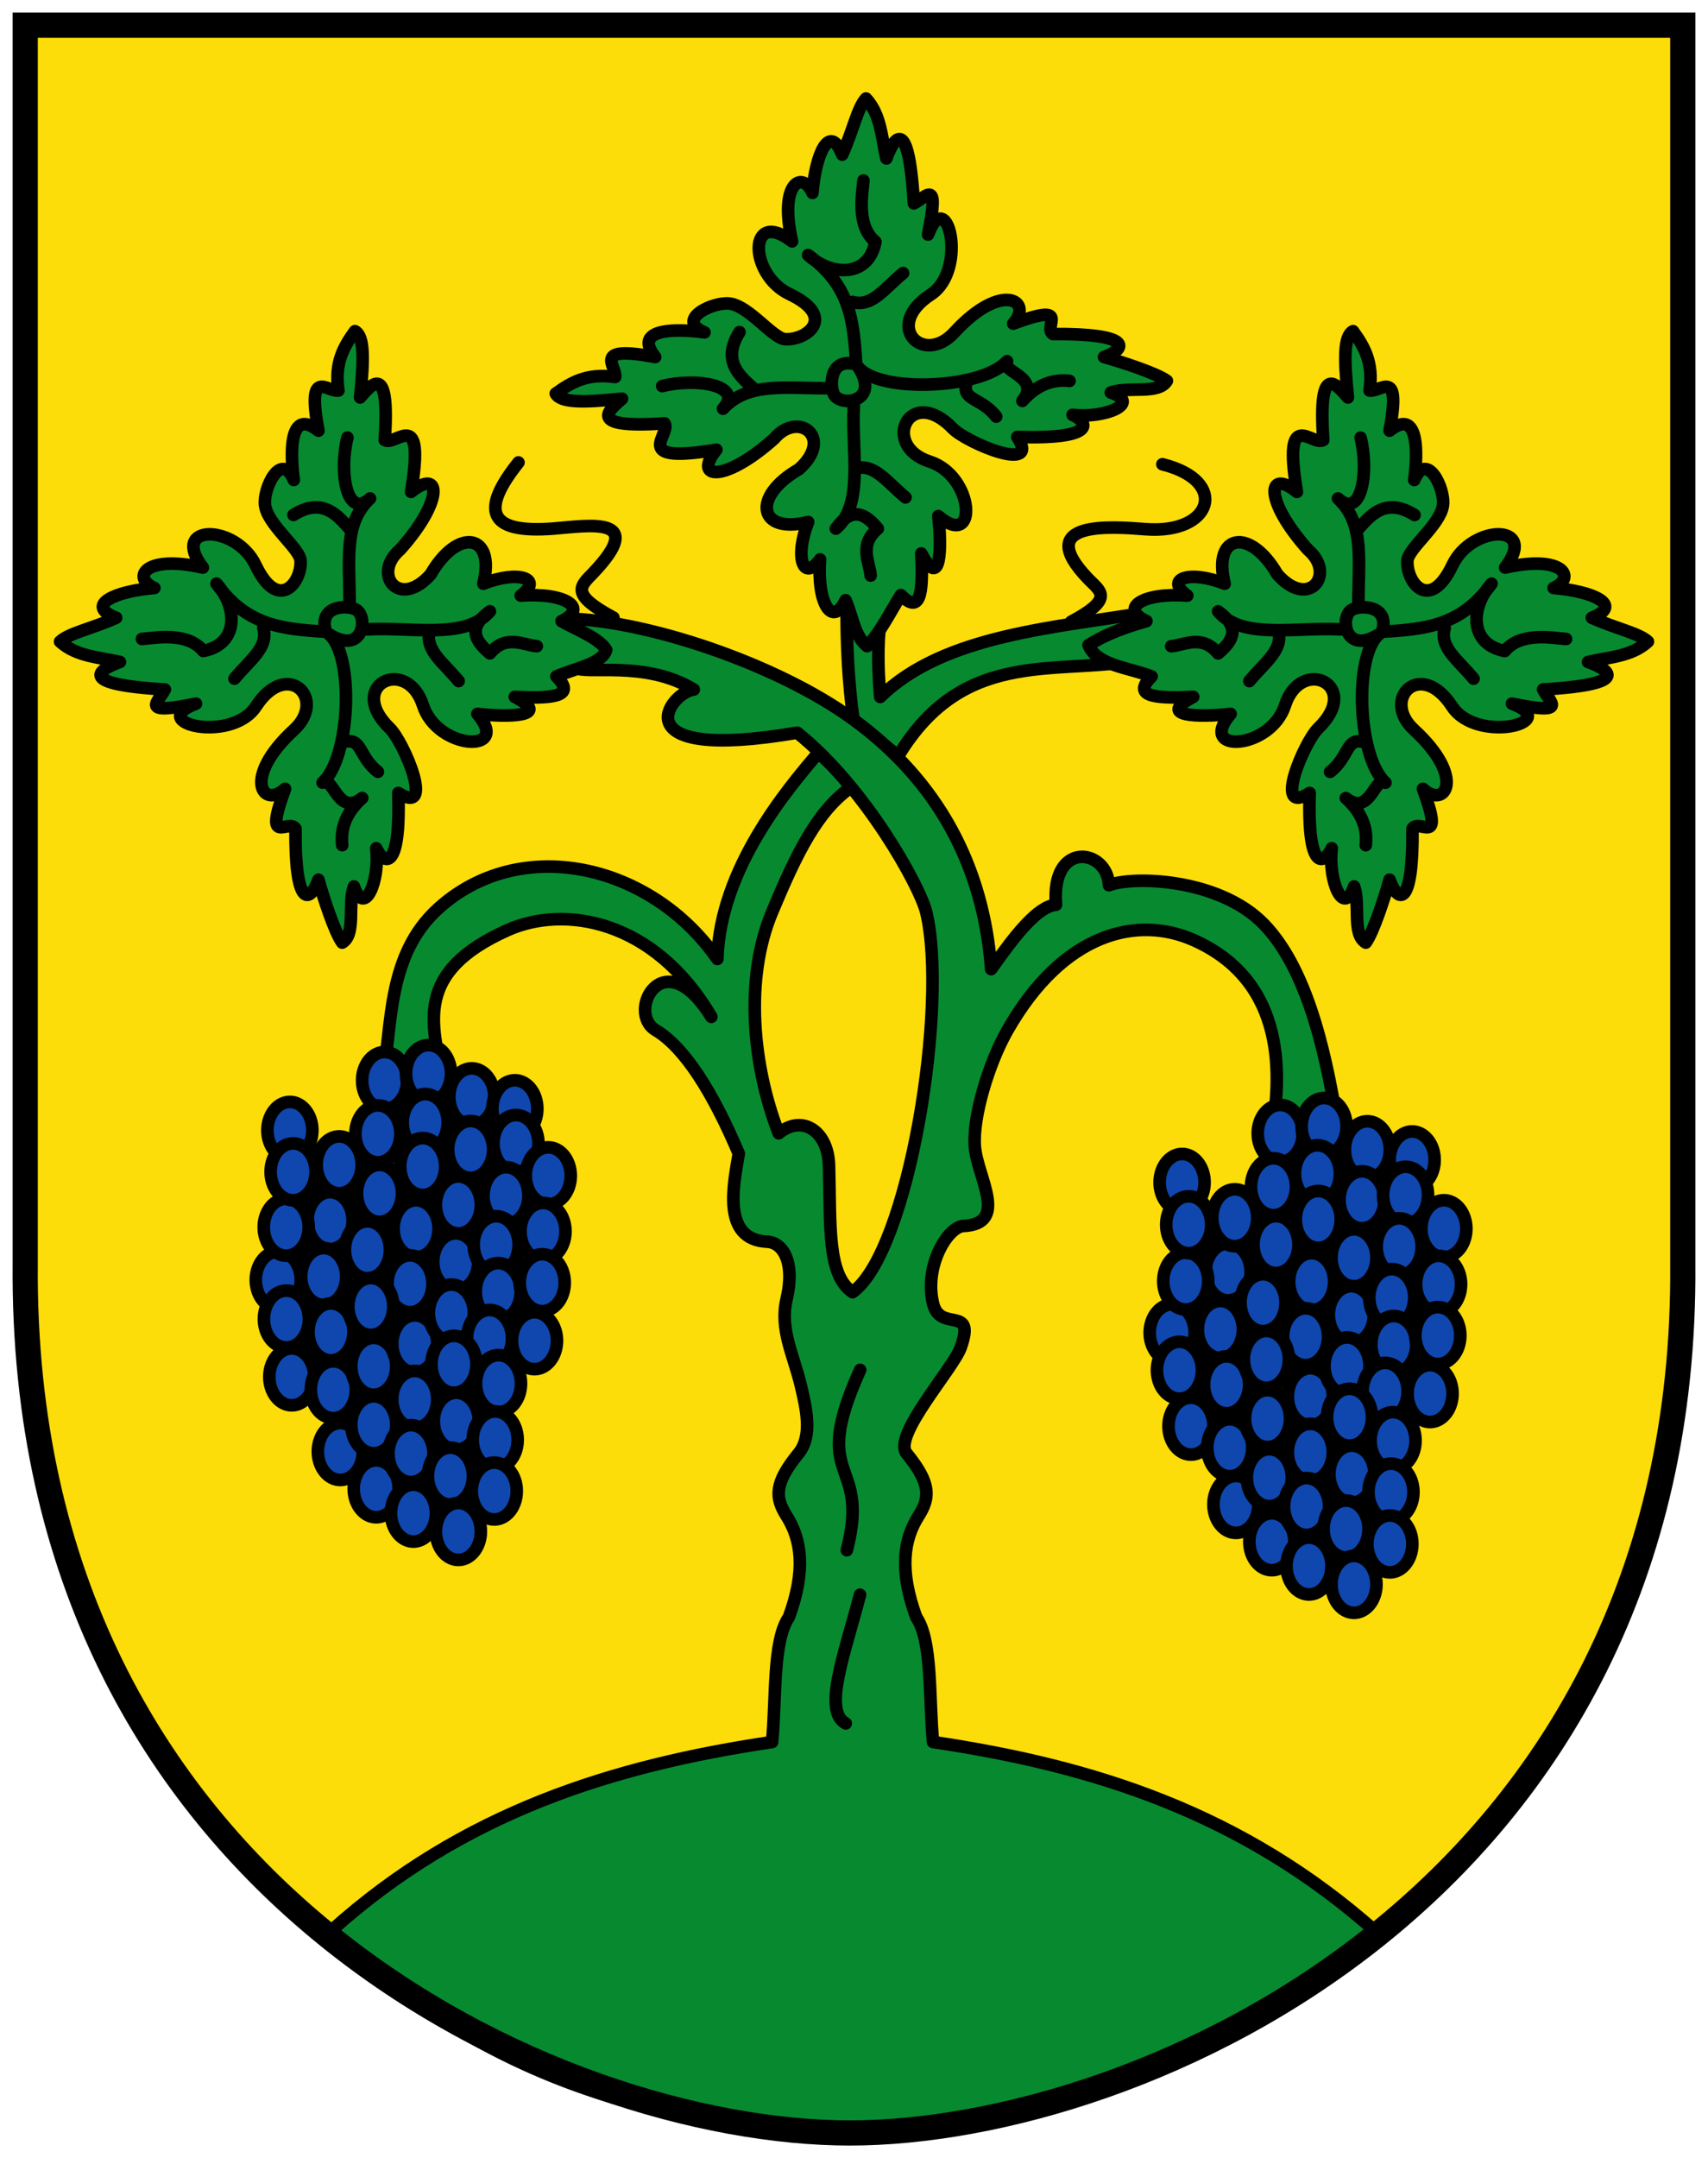
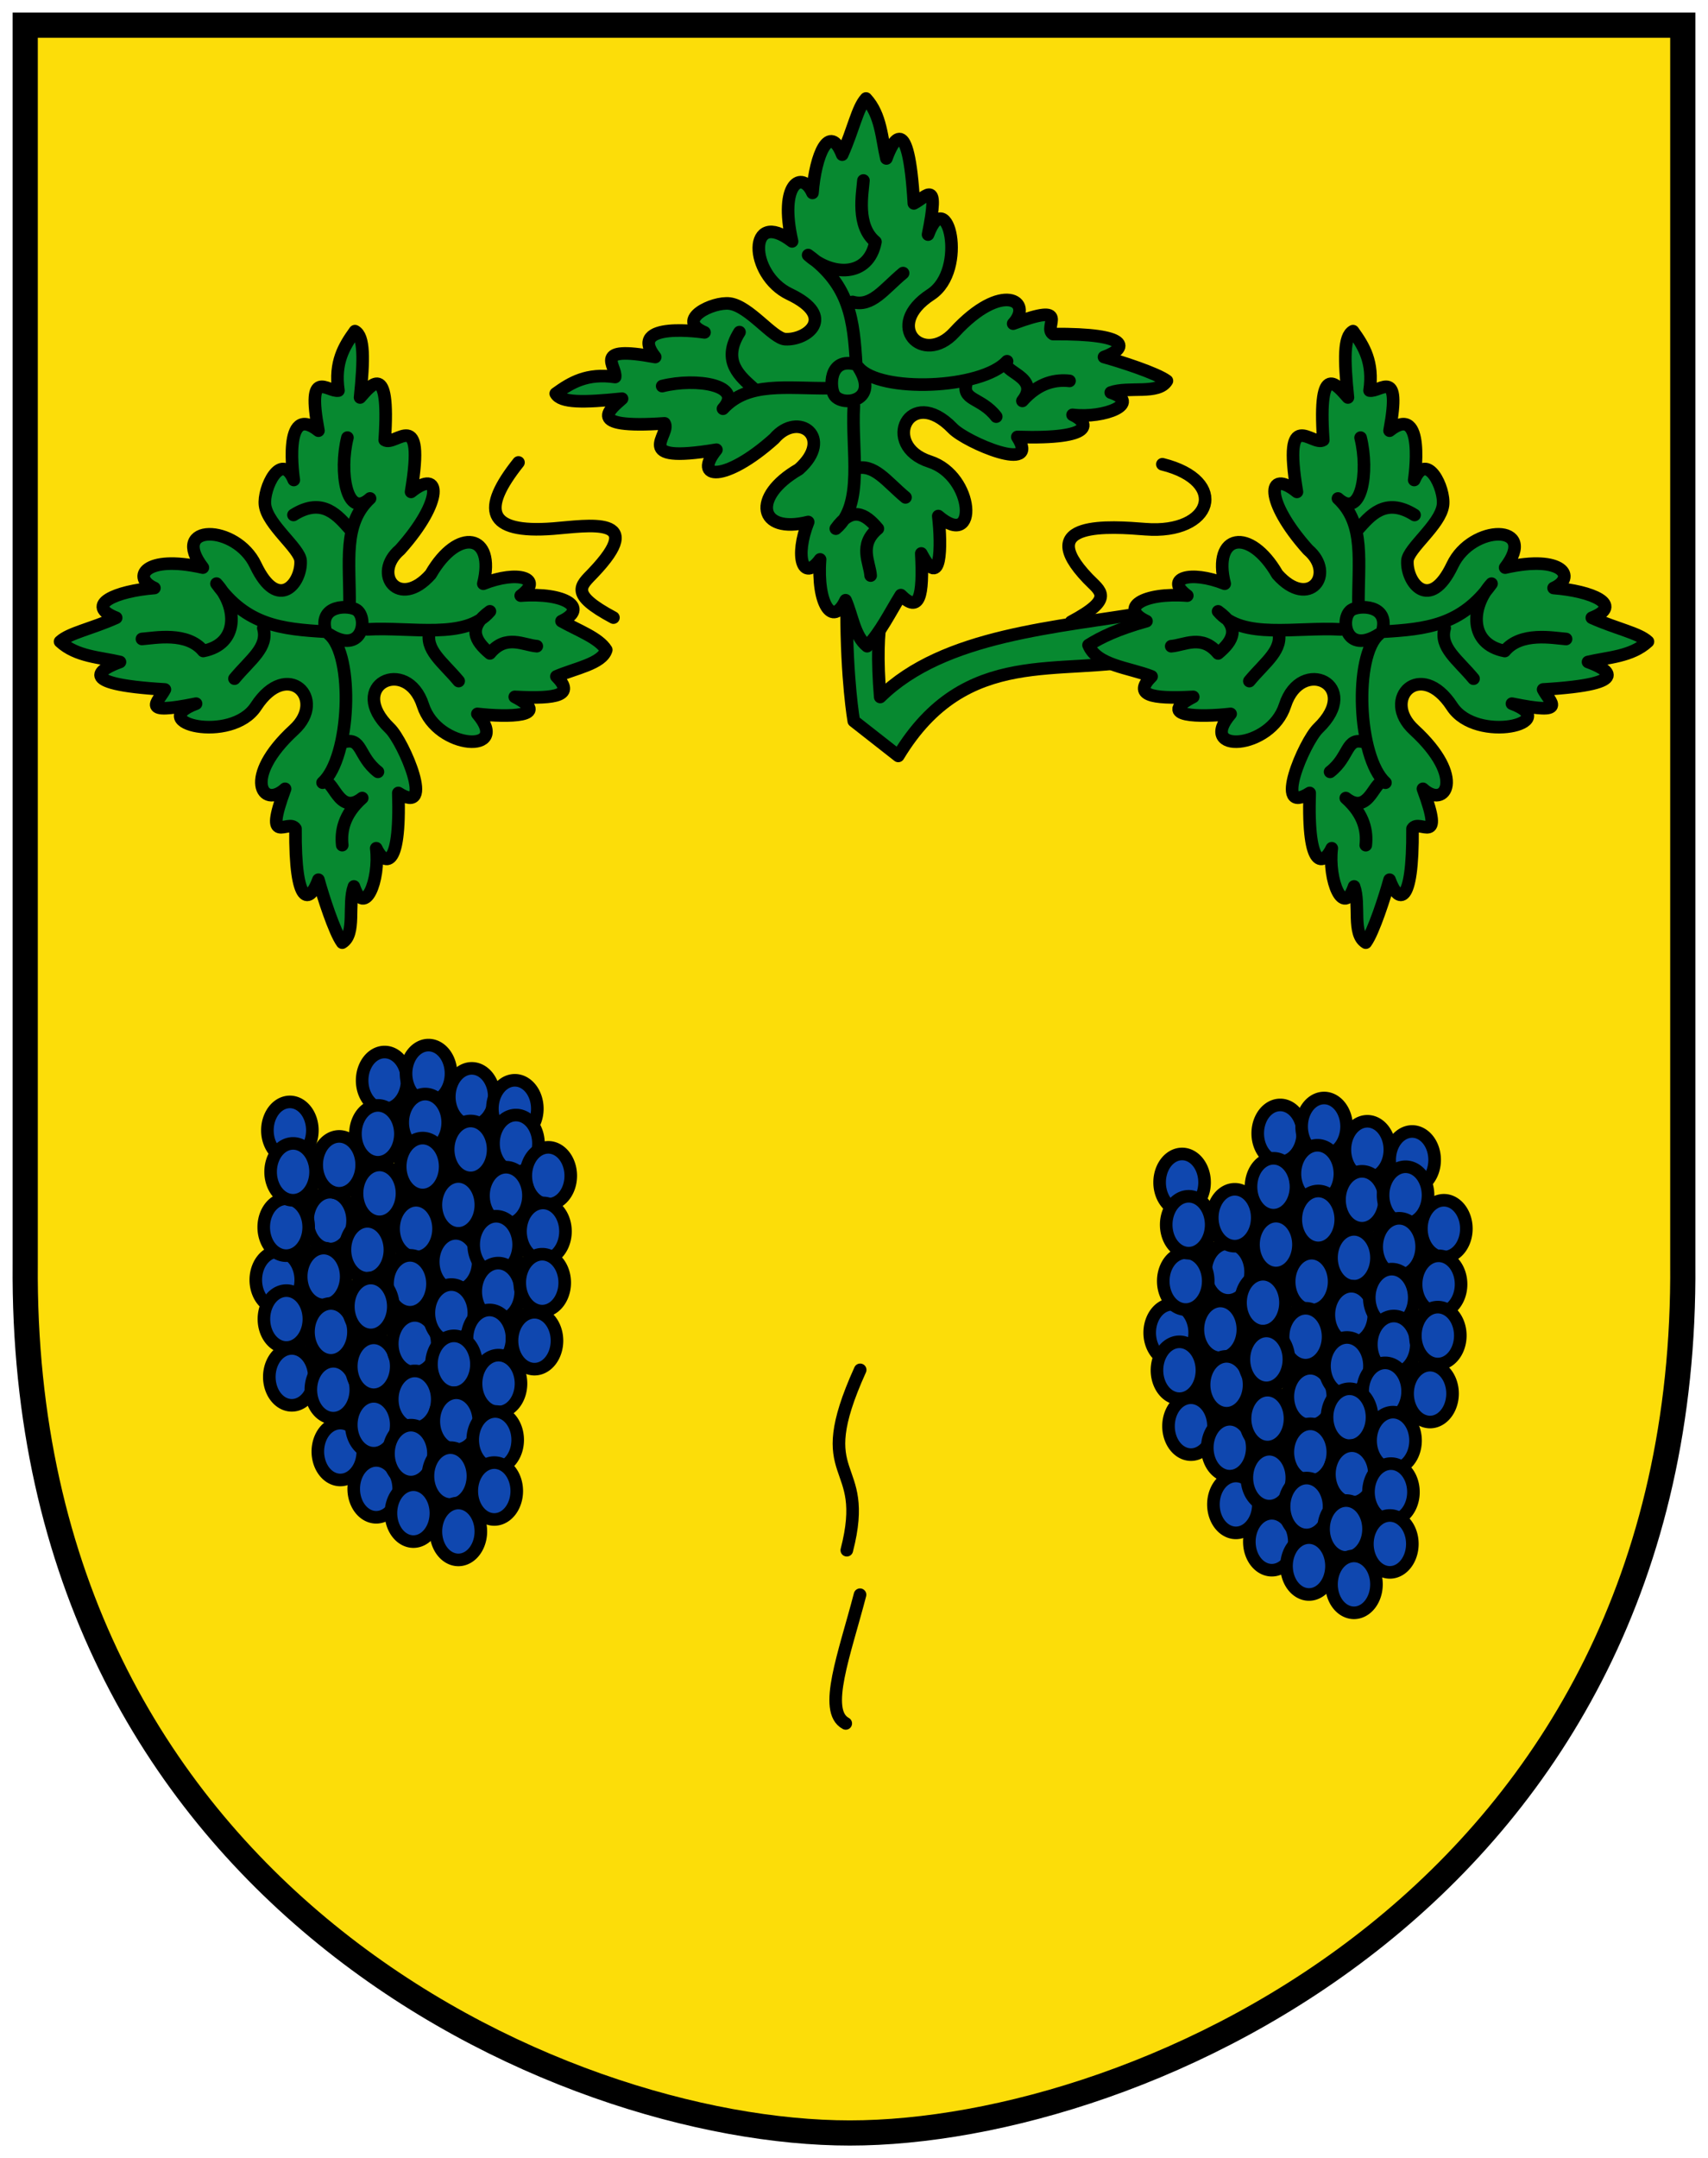
<svg xmlns="http://www.w3.org/2000/svg" height="514" width="407">
  <path d="m 6.01 6 h 394.98 v 295 c 1.228 149.92 -129.08 207 -198.48 207 -69.4 0 -197.73 -57.08 -196.5 -207 z" fill="#fcdd09" display="block" />
  <g stroke="#000" stroke-linecap="round">
    <g stroke-linejoin="round">
      <g stroke-width="3">
        <g fill="#078930">
          <path d="m 201.73 145.09 c 0 16.899 1.719 26.637 1.719 26.637 l 10.598 8.306 c 16.12 -26.66 38.732 -18.684 59 -23.2 l 1.432 -11.171 c -22.597 3.818 -49.555 5.39 -64.732 20.336 -0.742 -9 -0.496 -15.05 0.286 -19.477 z" />
-           <path d="m 197.55 277.58 c -0.22 -8.156 -6.294 -12.279 -11.997 -7.673 -6.166 -15.928 -8.253 -36.666 -1.58 -52.645 5.951 -14.249 10.81 -24.09 18.8 -29.753 0 0 -3.869 -4.922 -7.783 -8.216 -7.396 8.712 -23.422 27.591 -24.05 49.1 -15.942 -22.878 -47.12 -29.687 -66.59 -11.943 -12.07 11 -10.89 27.36 -13.147 40.574 l 14.06 -0.781 c -2.074 -12.349 -6.831 -24.659 15.733 -34.735 13.36 -5.966 34.868 -2.652 48.51 20.675 -11.517 -18.51 -20.318 -1.04 -13.286 3.147 6.973 4.151 13.683 14.935 19.824 29.407 -1.228 7.355 -4.174 20.49 6.793 21 3.597 0.168 6.725 4.626 4.583 13.748 -1.683 7.166 1.77 13.493 3.437 20.623 1.22 5.216 2.841 11.858 -0.573 16.04 -5.781 7.081 -5.664 10.478 -2.864 14.894 3.524 5.559 4.681 12.834 0.573 24.09 -3.902 5.644 -3.01 19.275 -4.01 29.759 -37.841 5.604 -73.6 16.713 -104.93 44.836 70.89 71.37 191.75 54.748 249.08 0.573 -32.2 -28.696 -67.957 -39.804 -105.8 -45.41 -0.998 -10.484 -0.108 -24.12 -4.01 -29.759 -4.109 -11.254 -2.952 -18.529 0.573 -24.09 2.8 -4.416 2.917 -7.813 -2.864 -14.894 -3.414 -4.181 11.11 -20.17 12.905 -25.22 3.693 -10.37 -4.929 -3.351 -6.612 -10.516 -2.142 -9.122 3.633 -18.253 7.23 -18.421 10.967 -0.513 3.346 -11.538 2.742 -18.88 -0.576 -6.996 3.324 -19.923 7.754 -27.693 13.384 -23.474 31.1 -27.452 44.46 -21.485 22.564 10.08 20.642 33.32 18.568 45.672 l 15.675 -1.649 c -2.257 -13.214 -6.221 -36.15 -17.602 -47.865 -10.666 -10.979 -31.23 -11.49 -36.901 -9.258 -0.34 -8.719 -13.895 -10.808 -12.616 4.639 -4.479 0.41 -9.91 7.489 -15.453 15.347 -1.785 -24.466 -12.611 -44.735 -32.875 -59.49 -18.575 -13.522 -49.929 -23.678 -68.14 -23.983 -3.913 3.294 1.73 11.596 1.73 11.596 2.691 1.906 16.75 -1.841 28.428 5.285 -5.9 0.696 -17.852 17.531 24.634 10.273 16.184 12.928 29.25 36.522 30.751 42.753 5.291 22.01 -4.106 80.891 -17.557 90.51 -6.072 -4.1 -5.213 -15.784 -5.601 -30.19 z" />
          <path d="m 214.67 141.74 c 4.418 4.422 5.4 0.313 4.861 -9.924 4.749 9.08 4.887 -1.646 4.051 -8.911 9.605 8.236 8.624 -9.538 -2.025 -12.962 -11.891 -3.823 -4.802 -18.552 5.468 -7.899 3.194 3.313 21.15 10.967 15.392 2.025 18.807 0.599 17.13 -3.424 13.165 -5.266 7.653 0.929 16.628 -2.8 9.102 -5.315 4.179 -1.536 11.367 0.573 13.379 -2.787 -2.526 -1.857 -11.143 -4.613 -14.987 -5.671 5.775 -2.074 6.517 -5.618 -12.152 -5.468 -2.56 -1.634 4.722 -7.75 -9.497 -2.48 4.908 -5.31 -2.629 -10.332 -14.04 2.101 -7.372 8.04 -17.05 -1.564 -5.59 -9.03 8.965 -5.84 3.89 -26.479 -0.65 -14.285 2.8 -13.73 -0.307 -9.01 -3.382 -7.429 -1.312 -22.38 -5.064 -14.819 -6.547 -10.701 -1.112 -4.69 -1.244 -10.385 -4.855 -14.275 -2.054 2.219 -2.973 7.325 -5.671 13.367 -3.037 -7.734 -6.38 -0.021 -7.089 9.114 -2.427 -5.464 -8.04 -2.401 -4.861 11.544 -10.541 -8.105 -10.404 7.905 -0.608 12.557 11.382 5.405 4.193 11.02 -1.013 10.734 -2.942 -0.162 -8.555 -7.849 -13.224 -8.475 -4 -0.537 -13.11 3.865 -6.02 6.855 0 0 -18.707 -2.843 -11.747 5.873 -15.35 -2.874 -9.132 2.161 -9.551 4.762 -6.737 -0.984 -10.554 1.353 -14.15 3.946 1.215 2.236 6.654 2.145 15.798 1.215 -2.645 2.409 -9.309 7.21 10.127 5.873 1.688 2.565 -8.52 9.762 12.355 6.279 -5.797 7.147 2.047 7.873 13.772 -2.633 5.763 -6.795 14.371 -0.238 5.873 7.291 -11.359 6.542 -9.619 15.531 2.228 12.557 -3.26 8.185 -1.288 14.516 2.835 8.911 -0.807 10.528 2.954 16.341 6.076 9.722 1.64 3.719 2.137 8.581 5.133 10.945 3.274 -3.457 5.447 -8.01 8.03 -12.16 z" />
          <path d="m 274.41 161.11 c -4.422 4.418 -0.313 5.4 9.924 4.861 -9.08 4.749 1.646 4.887 8.911 4.051 -8.236 9.605 9.538 8.624 12.962 -2.025 3.823 -11.891 18.552 -4.802 7.899 5.468 -3.313 3.194 -10.967 21.15 -2.025 15.392 -0.599 18.807 3.424 17.13 5.266 13.165 -0.929 7.653 2.8 16.628 5.315 9.102 1.536 4.179 -0.573 11.367 2.787 13.379 1.857 -2.526 4.613 -11.143 5.671 -14.987 2.074 5.775 5.618 6.517 5.468 -12.152 1.634 -2.56 7.75 4.722 2.48 -9.497 5.31 4.908 10.332 -2.629 -2.101 -14.04 -8.04 -7.372 1.564 -17.05 9.03 -5.59 5.84 8.965 26.479 3.89 14.285 -0.65 13.73 2.8 9.01 -0.307 7.429 -3.382 22.38 -1.312 14.819 -5.064 10.701 -6.547 4.69 -1.112 10.385 -1.244 14.275 -4.855 -2.219 -2.054 -7.325 -2.973 -13.367 -5.671 7.734 -3.037 0.021 -6.38 -9.114 -7.089 5.464 -2.427 2.401 -8.04 -11.544 -4.861 8.105 -10.541 -7.905 -10.404 -12.557 -0.608 -5.405 11.382 -11.02 4.193 -10.734 -1.013 0.162 -2.942 7.849 -8.555 8.475 -13.224 0.537 -4 -3.865 -13.11 -6.855 -6.02 0 0 2.843 -18.707 -5.873 -11.747 2.874 -15.35 -2.161 -9.132 -4.762 -9.551 0.984 -6.737 -1.353 -10.554 -3.946 -14.15 -2.236 1.216 -2.145 6.654 -1.215 15.798 -2.409 -2.645 -7.21 -9.309 -5.873 10.127 -2.565 1.688 -9.762 -8.52 -6.279 12.355 -7.147 -5.797 -7.873 2.047 2.633 13.772 6.795 5.763 0.238 14.371 -7.291 5.873 -6.542 -11.359 -15.531 -9.619 -12.557 2.228 -8.185 -3.26 -14.516 -1.288 -8.911 2.835 -10.528 -0.807 -16.341 2.954 -9.722 6.076 -6.838 1.902 -10.765 3.804 -13.809 5.706 2.01 4.883 9.575 5.325 15.02 7.459 z" />
          <path d="m 132.59 161.11 c 4.422 4.418 0.313 5.4 -9.924 4.861 9.08 4.749 -1.646 4.887 -8.911 4.051 8.236 9.605 -9.538 8.624 -12.962 -2.025 -3.823 -11.891 -18.552 -4.802 -7.899 5.468 3.313 3.194 10.967 21.15 2.025 15.392 0.599 18.807 -3.424 17.13 -5.266 13.165 0.929 7.653 -2.8 16.628 -5.315 9.102 -1.536 4.179 0.573 11.367 -2.787 13.379 -1.857 -2.526 -4.613 -11.143 -5.671 -14.987 -2.074 5.775 -5.618 6.517 -5.468 -12.152 -1.634 -2.56 -7.75 4.722 -2.48 -9.497 -5.31 4.908 -10.332 -2.629 2.101 -14.04 8.04 -7.372 -1.564 -17.05 -9.03 -5.59 -5.84 8.965 -26.479 3.89 -14.285 -0.65 -13.73 2.8 -9.01 -0.307 -7.429 -3.382 c -22.38 -1.312 -14.819 -5.064 -10.701 -6.547 -4.69 -1.112 -10.385 -1.244 -14.275 -4.855 c 2.219 -2.054 7.325 -2.973 13.367 -5.671 -7.734 -3.037 -0.02 -6.38 9.114 -7.089 -5.464 -2.427 -2.401 -8.04 11.544 -4.861 -8.105 -10.541 7.905 -10.404 12.557 -0.608 5.405 11.382 11.02 4.193 10.734 -1.013 -0.162 -2.942 -7.849 -8.555 -8.475 -13.224 -0.537 -4 3.865 -13.11 6.855 -6.02 0 0 -2.843 -18.707 5.873 -11.747 -2.874 -15.35 2.161 -9.132 4.762 -9.551 -0.984 -6.737 1.353 -10.554 3.946 -14.15 2.236 1.216 2.145 6.654 1.215 15.798 2.409 -2.645 7.21 -9.309 5.873 10.127 2.565 1.688 9.762 -8.52 6.279 12.355 7.147 -5.797 7.873 2.047 -2.633 13.772 -6.795 5.763 -0.238 14.371 7.291 5.873 6.542 -11.359 15.531 -9.619 12.557 2.228 8.185 -3.26 14.516 -1.288 8.911 2.835 10.528 -0.807 16.341 2.954 9.722 6.076 3.846 2.186 8.886 3.974 10.659 6.851 -0.976 3.297 -7.452 4.394 -11.874 6.313 z" />
        </g>
        <path d="m 204.97 326.25 c -12.36 27.307 2.583 20.682 -3.185 42.959 m 3.151 10.598 c -3.68 14.13 -8.923 27.707 -3.403 30.652 m 75.45 -299.89 c 16.04 3.972 11.966 16.717 -4.01 15.467 -8.247 -0.646 -26.954 -2.093 -13.748 11.743 2.925 3.065 6.573 4.665 -4.01 10.311 m -131.67 -37.951 c -8.882 11.133 -7.67 17 8.306 15.753 8.247 -0.646 22.658 -3.239 9.452 10.598 -2.925 3.065 -5.714 4.951 4.869 10.598 m -76.24 -24.446 c 7.05 -4.44 10.69 0.348 13.488 3.431 m -0.633 -21.849 c -2.044 8.129 -0.217 19.606 5.39 14.487 -6.533 6.06 -4.764 15.08 -4.883 25.662 m 6.762 39.446 c -4.714 -3.638 -3.72 -8.463 -8.255 -7.02 m -0.25 24.485 c -0.345 -3.12 0.249 -7.234 4.761 -11.224 -5.8 4.596 -6.89 -5.448 -9.446 -3.657 6.68 -6.05 7.553 -30.366 1.526 -35.36 7.922 5.02 9.411 -3.685 6.643 -5.734 -1.637 -1.211 -9.301 -1.506 -7.392 5.15 -10.561 -0.621 -18.889 -1.493 -26.06 -11.457 5.03 5.543 5.405 14.398 -3.151 16.04 -3.829 -4.65 -11.477 -3.1 -14.608 -2.864 m 22.05 9.452 c 3.802 -4.583 8.158 -7.447 6.874 -12.03 m 46.544 12.603 c -3.802 -4.583 -8.158 -7.447 -6.874 -12.03 m 25.492 3.724 c -3.131 -0.235 -7.342 -2.931 -11.171 1.719 -3.687 -3.074 -5.316 -6.2 0 -10.02 -5.744 6.813 -18.655 3.676 -29.22 4.296 m 249.55 -27.24 c -7.05 -4.44 -10.69 0.348 -13.488 3.431 m 0.633 -21.849 c 2.044 8.129 0.217 19.606 -5.39 14.487 6.533 6.06 4.764 15.08 4.883 25.662 m -6.762 39.446 c 4.714 -3.638 3.72 -8.463 8.255 -7.02 m 0.25 24.485 c 0.345 -3.12 -0.249 -7.234 -4.761 -11.224 5.8 4.596 6.89 -5.448 9.446 -3.657 -6.68 -6.05 -7.553 -30.366 -1.526 -35.36 -7.922 5.02 -9.411 -3.685 -6.643 -5.734 1.637 -1.211 9.301 -1.506 7.392 5.15 10.561 -0.621 18.889 -1.493 26.06 -11.457 -5.03 5.543 -5.405 14.398 3.151 16.04 3.829 -4.65 11.477 -3.1 14.608 -2.864 m -22.05 9.452 c -3.802 -4.583 -8.158 -7.447 -6.874 -12.03 m -46.544 12.603 c 3.802 -4.583 8.158 -7.447 6.874 -12.03 m -25.492 3.724 c 3.131 -0.235 7.342 -2.931 11.171 1.719 3.687 -3.074 5.316 -6.2 0 -10.02 5.744 6.813 18.655 3.676 29.22 4.296 m -143.27 -70.802 c -4.44 7.05 0.348 10.69 3.431 13.488 m -21.849 -0.633 c 8.129 -2.044 19.606 -0.217 14.487 5.39 6.06 -6.533 15.08 -4.764 25.662 -4.883 m 39.446 6.762 c -3.638 -4.714 -8.463 -3.72 -7.02 -8.255 m 24.485 -0.25 c -3.12 -0.345 -7.234 0.249 -11.224 4.761 4.596 -5.8 -5.448 -6.89 -3.657 -9.446 -6.05 6.68 -30.366 7.553 -35.36 1.526 5.02 7.922 -3.685 9.411 -5.734 6.643 -1.211 -1.637 -1.506 -9.301 5.15 -7.392 -0.621 -10.561 -1.493 -18.889 -11.457 -26.06 5.543 5.03 14.398 5.405 16.04 -3.151 -4.65 -3.829 -3.1 -11.477 -2.864 -14.608 m 9.452 22.05 c -4.583 3.802 -7.447 8.158 -12.03 6.874 m 12.603 46.544 c -4.583 -3.802 -7.447 -8.158 -12.03 -6.874 m 3.724 25.492 c -0.235 -3.131 -2.931 -7.342 1.719 -11.171 -3.074 -3.687 -6.2 -5.316 -10.02 0 6.813 -5.744 3.676 -18.655 4.296 -29.22" fill="none" />
      </g>
      <g fill="#0f47af" stroke-width="2.727">
        <path d="m 82.78 297.61 a 4.869 6.158 0 1 1 -9.738 0 4.869 6.158 0 1 1 9.738 0 z" transform="matrix(1.1 0 0 1.1 -16.17 0.555)" />
        <path d="m 82.78 297.61 a 4.869 6.158 0 1 1 -9.738 0 4.869 6.158 0 1 1 9.738 0 z" transform="matrix(1.1 0 0 1.1 -7.04 -36.668)" />
        <path d="m 82.78 297.61 a 4.869 6.158 0 1 1 -9.738 0 4.869 6.158 0 1 1 9.738 0 z" transform="matrix(1.1 0 0 1.1 -4.877 -49.946)" />
        <path d="m 82.78 297.61 a 4.869 6.158 0 1 1 -9.738 0 4.869 6.158 0 1 1 9.738 0 z" transform="matrix(1.1 0 0 1.1 -8.568 -23.345)" />
        <path d="m 82.78 297.61 a 4.869 6.158 0 1 1 -9.738 0 4.869 6.158 0 1 1 9.738 0 z" transform="matrix(1.1 0 0 1.1 -19.393 -22.535)" />
        <path d="m 82.78 297.61 a 4.869 6.158 0 1 1 -9.738 0 4.869 6.158 0 1 1 9.738 0 z" transform="matrix(1.1 0 0 1.1 -6.835 -10.158)" />
        <path d="m 82.78 297.61 a 4.869 6.158 0 1 1 -9.738 0 4.869 6.158 0 1 1 9.738 0 z" transform="matrix(1.1 0 0 1.1 -6.272 3.615)" />
        <path d="m 82.78 297.61 a 4.869 6.158 0 1 1 -9.738 0 4.869 6.158 0 1 1 9.738 0 z" transform="matrix(1.1 0 0 1.1 -17.457 -13.218)" />
        <path d="m 82.78 297.61 a 4.869 6.158 0 1 1 -9.738 0 4.869 6.158 0 1 1 9.738 0 z" transform="matrix(1.1 0 0 1.1 -17.502 -35.09)" />
        <path d="m 82.78 297.61 a 4.869 6.158 0 1 1 -9.738 0 4.869 6.158 0 1 1 9.738 0 z" transform="matrix(1.1 0 0 1.1 -16.625 -58.16)" />
        <path d="m 82.78 297.61 a 4.869 6.158 0 1 1 -9.738 0 4.869 6.158 0 1 1 9.738 0 z" transform="matrix(1.1 0 0 1.1 -15.86 -48.28)" />
        <path d="m 82.78 297.61 a 4.869 6.158 0 1 1 -9.738 0 4.869 6.158 0 1 1 9.738 0 z" transform="matrix(1.1 0 0 1.1 5.948 -70.04)" />
        <path d="m 82.78 297.61 a 4.869 6.158 0 1 1 -9.738 0 4.869 6.158 0 1 1 9.738 0 z" transform="matrix(1.1 0 0 1.1 16.412 -71.69)" />
        <path d="m 82.78 297.61 a 4.869 6.158 0 1 1 -9.738 0 4.869 6.158 0 1 1 9.738 0 z" transform="matrix(1.1 0 0 1.1 4.35 -57.33)" />
        <path d="m 82.78 297.61 a 4.869 6.158 0 1 1 -9.738 0 4.869 6.158 0 1 1 9.738 0 z" transform="matrix(1.1 0 0 1.1 4.732 -43.15)" />
        <path d="m 82.78 297.61 a 4.869 6.158 0 1 1 -9.738 0 4.869 6.158 0 1 1 9.738 0 z" transform="matrix(1.1 0 0 1.1 1.852 -29.714)" />
        <path d="m 82.78 297.61 a 4.869 6.158 0 1 1 -9.738 0 4.869 6.158 0 1 1 9.738 0 z" transform="matrix(1.1 0 0 1.1 15.625 -60.03)" />
        <path d="m 82.78 297.61 a 4.869 6.158 0 1 1 -9.738 0 4.869 6.158 0 1 1 9.738 0 z" transform="matrix(1.1 0 0 1.1 15.02 -49.541)" />
        <path d="m 82.78 297.61 a 4.869 6.158 0 1 1 -9.738 0 4.869 6.158 0 1 1 9.738 0 z" transform="matrix(1.1 0 0 1.1 13.442 -34.733)" />
        <path d="m 82.78 297.61 a 4.869 6.158 0 1 1 -9.738 0 4.869 6.158 0 1 1 9.738 0 z" transform="matrix(1.1 0 0 1.1 12 -21.613)" />
        <path d="m 82.78 297.61 a 4.869 6.158 0 1 1 -9.738 0 4.869 6.158 0 1 1 9.738 0 z" transform="matrix(1.1 0 0 1.1 2.662 -16.211)" />
        <path d="m 82.78 297.61 a 4.869 6.158 0 1 1 -9.738 0 4.869 6.158 0 1 1 9.738 0 z" transform="matrix(1.1 0 0 1.1 3.36 -1.966)" />
        <path d="m 82.78 297.61 a 4.869 6.158 0 1 1 -9.738 0 4.869 6.158 0 1 1 9.738 0 z" transform="matrix(1.1 0 0 1.1 -4.607 18.333)" />
        <path d="m 82.78 297.61 a 4.869 6.158 0 1 1 -9.738 0 4.869 6.158 0 1 1 9.738 0 z" transform="matrix(1.1 0 0 1.1 3.36 11.964)" />
        <path d="m 82.78 297.61 a 4.869 6.158 0 1 1 -9.738 0 4.869 6.158 0 1 1 9.738 0 z" transform="matrix(1.1 0 0 1.1 3.945 27.22)" />
        <path d="m 82.78 297.61 a 4.869 6.158 0 1 1 -9.738 0 4.869 6.158 0 1 1 9.738 0 z" transform="matrix(1.1 0 0 1.1 26.72 -66.15)" />
        <path d="m 82.78 297.61 a 4.869 6.158 0 1 1 -9.738 0 4.869 6.158 0 1 1 9.738 0 z" transform="matrix(1.1 0 0 1.1 26.449 -53.614)" />
        <path d="m 82.78 297.61 a 4.869 6.158 0 1 1 -9.738 0 4.869 6.158 0 1 1 9.738 0 z" transform="matrix(1.1 0 0 1.1 36.982 -63.31)" />
        <path d="m 82.78 297.61 a 4.869 6.158 0 1 1 -9.738 0 4.869 6.158 0 1 1 9.738 0 z" transform="matrix(1.1 0 0 1.1 37.25 -55.03)" />
        <path d="m 82.78 297.61 a 4.869 6.158 0 1 1 -9.738 0 4.869 6.158 0 1 1 9.738 0 z" transform="matrix(1.1 0 0 1.1 44.948 -47.34)" />
        <path d="m 82.78 297.61 a 4.869 6.158 0 1 1 -9.738 0 4.869 6.158 0 1 1 9.738 0 z" transform="matrix(1.1 0 0 1.1 23.524 -40.4)" />
        <path d="m 82.78 297.61 a 4.869 6.158 0 1 1 -9.738 0 4.869 6.158 0 1 1 9.738 0 z" transform="matrix(1.1 0 0 1.1 34.866 -42.61)" />
        <path d="m 82.78 297.61 a 4.869 6.158 0 1 1 -9.738 0 4.869 6.158 0 1 1 9.738 0 z" transform="matrix(1.1 0 0 1.1 22.894 -26.856)" />
        <path d="m 82.78 297.61 a 4.869 6.158 0 1 1 -9.738 0 4.869 6.158 0 1 1 9.738 0 z" transform="matrix(1.1 0 0 1.1 43.688 -34.1)" />
        <path d="m 82.78 297.61 a 4.869 6.158 0 1 1 -9.738 0 4.869 6.158 0 1 1 9.738 0 z" transform="matrix(1.1 0 0 1.1 32.526 -30.93)" />
        <path d="m 82.78 297.61 a 4.869 6.158 0 1 1 -9.738 0 4.869 6.158 0 1 1 9.738 0 z" transform="matrix(1.1 0 0 1.1 13.13 -7.322)" />
        <path d="m 82.78 297.61 a 4.869 6.158 0 1 1 -9.738 0 4.869 6.158 0 1 1 9.738 0 z" transform="matrix(1.1 0 0 1.1 21.859 -14.659)" />
        <path d="m 82.78 297.61 a 4.869 6.158 0 1 1 -9.738 0 4.869 6.158 0 1 1 9.738 0 z" transform="matrix(1.1 0 0 1.1 33.02 -19.767)" />
        <path d="m 82.78 297.61 a 4.869 6.158 0 1 1 -9.738 0 4.869 6.158 0 1 1 9.738 0 z" transform="matrix(1.1 0 0 1.1 30.948 -8.608)" />
        <path d="m 82.78 297.61 a 4.869 6.158 0 1 1 -9.738 0 4.869 6.158 0 1 1 9.738 0 z" transform="matrix(1.1 0 0 1.1 43.508 -21.883)" />
        <path d="m 82.78 297.61 a 4.869 6.158 0 1 1 -9.738 0 4.869 6.158 0 1 1 9.738 0 z" transform="matrix(1.1 0 0 1.1 13.13 5.911)" />
        <path d="m 82.78 297.61 a 4.869 6.158 0 1 1 -9.738 0 4.869 6.158 0 1 1 9.738 0 z" transform="matrix(1.1 0 0 1.1 33.09 2.152)" />
        <path d="m 82.78 297.61 a 4.869 6.158 0 1 1 -9.738 0 4.869 6.158 0 1 1 9.738 0 z" transform="matrix(1.1 0 0 1.1 22.466 -2.439)" />
        <path d="m 82.78 297.61 a 4.869 6.158 0 1 1 -9.738 0 4.869 6.158 0 1 1 9.738 0 z" transform="matrix(1.1 0 0 1.1 23.03 11.11)" />
        <path d="m 82.78 297.61 a 4.869 6.158 0 1 1 -9.738 0 4.869 6.158 0 1 1 9.738 0 z" transform="matrix(1.1 0 0 1.1 12.226 18.828)" />
        <path d="m 82.78 297.61 a 4.869 6.158 0 1 1 -9.738 0 4.869 6.158 0 1 1 9.738 0 z" transform="matrix(1.1 0 0 1.1 12.812 33.01)" />
        <path d="m 82.78 297.61 a 4.869 6.158 0 1 1 -9.738 0 4.869 6.158 0 1 1 9.738 0 z" transform="matrix(1.1 0 0 1.1 32.3 15.565)" />
        <path d="m 82.78 297.61 a 4.869 6.158 0 1 1 -9.738 0 4.869 6.158 0 1 1 9.738 0 z" transform="matrix(1.1 0 0 1.1 21.633 24.18)" />
        <path d="m 82.78 297.61 a 4.869 6.158 0 1 1 -9.738 0 4.869 6.158 0 1 1 9.738 0 z" transform="matrix(1.1 0 0 1.1 32.08 27.74)" />
        <path d="m 82.78 297.61 a 4.869 6.158 0 1 1 -9.738 0 4.869 6.158 0 1 1 9.738 0 z" transform="matrix(1.1 0 0 1.1 23.524 37.37)" />
        <path d="m 82.78 297.61 a 4.869 6.158 0 1 1 -9.738 0 4.869 6.158 0 1 1 9.738 0 z" transform="matrix(1.1 0 0 1.1 41.663 -8.06)" />
        <path d="m 82.78 297.61 a 4.869 6.158 0 1 1 -9.738 0 4.869 6.158 0 1 1 9.738 0 z" transform="matrix(1.1 0 0 1.1 198.1 12.294)" />
        <path d="m 82.78 297.61 a 4.869 6.158 0 1 1 -9.738 0 4.869 6.158 0 1 1 9.738 0 z" transform="matrix(1.1 0 0 1.1 206.95 -24.44)" />
        <path d="m 82.78 297.61 a 4.869 6.158 0 1 1 -9.738 0 4.869 6.158 0 1 1 9.738 0 z" transform="matrix(1.1 0 0 1.1 208.53 -37.35)" />
        <path d="m 82.78 297.61 a 4.869 6.158 0 1 1 -9.738 0 4.869 6.158 0 1 1 9.738 0 z" transform="matrix(1.1 0 0 1.1 205.1 -10.747)" />
        <path d="m 82.78 297.61 a 4.869 6.158 0 1 1 -9.738 0 4.869 6.158 0 1 1 9.738 0 z" transform="matrix(1.1 0 0 1.1 193.62 -9.961)" />
        <path d="m 82.78 297.61 a 4.869 6.158 0 1 1 -9.738 0 4.869 6.158 0 1 1 9.738 0 z" transform="matrix(1.1 0 0 1.1 206.58 2.441)" />
        <path d="m 82.78 297.61 a 4.869 6.158 0 1 1 -9.738 0 4.869 6.158 0 1 1 9.738 0 z" transform="matrix(1.1 0 0 1.1 207.34 17.43)" />
        <path d="m 82.78 297.61 a 4.869 6.158 0 1 1 -9.738 0 4.869 6.158 0 1 1 9.738 0 z" transform="matrix(1.1 0 0 1.1 195.35 -1.025)" />
        <path d="m 82.78 297.61 a 4.869 6.158 0 1 1 -9.738 0 4.869 6.158 0 1 1 9.738 0 z" transform="matrix(1.1 0 0 1.1 196.85 -22.257)" />
        <path d="m 82.78 297.61 a 4.869 6.158 0 1 1 -9.738 0 4.869 6.158 0 1 1 9.738 0 z" transform="matrix(1.1 0 0 1.1 195.98 -45.764)" />
        <path d="m 82.78 297.61 a 4.869 6.158 0 1 1 -9.738 0 4.869 6.158 0 1 1 9.738 0 z" transform="matrix(1.1 0 0 1.1 197.55 -35.682)" />
        <path d="m 82.78 297.61 a 4.869 6.158 0 1 1 -9.738 0 4.869 6.158 0 1 1 9.738 0 z" transform="matrix(1.1 0 0 1.1 219.36 -57.44)" />
        <path d="m 82.78 297.61 a 4.869 6.158 0 1 1 -9.738 0 4.869 6.158 0 1 1 9.738 0 z" transform="matrix(1.1 0 0 1.1 229.82 -59.09)" />
        <path d="m 82.78 297.61 a 4.869 6.158 0 1 1 -9.738 0 4.869 6.158 0 1 1 9.738 0 z" transform="matrix(1.1 0 0 1.1 217.76 -44.729)" />
        <path d="m 82.78 297.61 a 4.869 6.158 0 1 1 -9.738 0 4.869 6.158 0 1 1 9.738 0 z" transform="matrix(1.1 0 0 1.1 218.35 -30.956)" />
        <path d="m 82.78 297.61 a 4.869 6.158 0 1 1 -9.738 0 4.869 6.158 0 1 1 9.738 0 z" transform="matrix(1.1 0 0 1.1 215.26 -17.12)" />
        <path d="m 82.78 297.61 a 4.869 6.158 0 1 1 -9.738 0 4.869 6.158 0 1 1 9.738 0 z" transform="matrix(1.1 0 0 1.1 228.23 -47.834)" />
        <path d="m 82.78 297.61 a 4.869 6.158 0 1 1 -9.738 0 4.869 6.158 0 1 1 9.738 0 z" transform="matrix(1.1 0 0 1.1 228.43 -36.942)" />
        <path d="m 82.78 297.61 a 4.869 6.158 0 1 1 -9.738 0 4.869 6.158 0 1 1 9.738 0 z" transform="matrix(1.1 0 0 1.1 226.85 -22.13)" />
        <path d="m 82.78 297.61 a 4.869 6.158 0 1 1 -9.738 0 4.869 6.158 0 1 1 9.738 0 z" transform="matrix(1.1 0 0 1.1 225.41 -9.01)" />
        <path d="m 82.78 297.61 a 4.869 6.158 0 1 1 -9.738 0 4.869 6.158 0 1 1 9.738 0 z" transform="matrix(1.1 0 0 1.1 216.07 -3.613)" />
        <path d="m 82.78 297.61 a 4.869 6.158 0 1 1 -9.738 0 4.869 6.158 0 1 1 9.738 0 z" transform="matrix(1.1 0 0 1.1 216.34 10.49)" />
        <path d="m 82.78 297.61 a 4.869 6.158 0 1 1 -9.738 0 4.869 6.158 0 1 1 9.738 0 z" transform="matrix(1.1 0 0 1.1 208.8 30.932)" />
        <path d="m 82.78 297.61 a 4.869 6.158 0 1 1 -9.738 0 4.869 6.158 0 1 1 9.738 0 z" transform="matrix(1.1 0 0 1.1 216.77 24.563)" />
        <path d="m 82.78 297.61 a 4.869 6.158 0 1 1 -9.738 0 4.869 6.158 0 1 1 9.738 0 z" transform="matrix(1.1 0 0 1.1 217.36 39.822)" />
        <path d="m 82.78 297.61 a 4.869 6.158 0 1 1 -9.738 0 4.869 6.158 0 1 1 9.738 0 z" transform="matrix(1.1 0 0 1.1 240.13 -53.55)" />
        <path d="m 82.78 297.61 a 4.869 6.158 0 1 1 -9.738 0 4.869 6.158 0 1 1 9.738 0 z" transform="matrix(1.1 0 0 1.1 238.85 -41.623)" />
        <path d="m 82.78 297.61 a 4.869 6.158 0 1 1 -9.738 0 4.869 6.158 0 1 1 9.738 0 z" transform="matrix(1.1 0 0 1.1 250.8 -51.12)" />
        <path d="m 82.78 297.61 a 4.869 6.158 0 1 1 -9.738 0 4.869 6.158 0 1 1 9.738 0 z" transform="matrix(1.1 0 0 1.1 249.23 -42.72)" />
        <path d="m 82.78 297.61 a 4.869 6.158 0 1 1 -9.738 0 4.869 6.158 0 1 1 9.738 0 z" transform="matrix(1.1 0 0 1.1 258.36 -34.737)" />
        <path d="m 82.78 297.61 a 4.869 6.158 0 1 1 -9.738 0 4.869 6.158 0 1 1 9.738 0 z" transform="matrix(1.1 0 0 1.1 236.94 -27.805)" />
        <path d="m 82.78 297.61 a 4.869 6.158 0 1 1 -9.738 0 4.869 6.158 0 1 1 9.738 0 z" transform="matrix(1.1 0 0 1.1 247.71 -30.44)" />
        <path d="m 82.78 297.61 a 4.869 6.158 0 1 1 -9.738 0 4.869 6.158 0 1 1 9.738 0 z" transform="matrix(1.1 0 0 1.1 236.31 -14.257)" />
        <path d="m 82.78 297.61 a 4.869 6.158 0 1 1 -9.738 0 4.869 6.158 0 1 1 9.738 0 z" transform="matrix(1.1 0 0 1.1 257.1 -21.504)" />
        <path d="m 82.78 297.61 a 4.869 6.158 0 1 1 -9.738 0 4.869 6.158 0 1 1 9.738 0 z" transform="matrix(1.1 0 0 1.1 245.94 -18.331)" />
        <path d="m 82.78 297.61 a 4.869 6.158 0 1 1 -9.738 0 4.869 6.158 0 1 1 9.738 0 z" transform="matrix(1.1 0 0 1.1 226.54 5.277)" />
        <path d="m 82.78 297.61 a 4.869 6.158 0 1 1 -9.738 0 4.869 6.158 0 1 1 9.738 0 z" transform="matrix(1.1 0 0 1.1 235.27 -2.06)" />
        <path d="m 82.78 297.61 a 4.869 6.158 0 1 1 -9.738 0 4.869 6.158 0 1 1 9.738 0 z" transform="matrix(1.1 0 0 1.1 246.43 -7.168)" />
        <path d="m 82.78 297.61 a 4.869 6.158 0 1 1 -9.738 0 4.869 6.158 0 1 1 9.738 0 z" transform="matrix(1.1 0 0 1.1 244.36 3.991)" />
        <path d="m 82.78 297.61 a 4.869 6.158 0 1 1 -9.738 0 4.869 6.158 0 1 1 9.738 0 z" transform="matrix(1.1 0 0 1.1 256.92 -9.284)" />
        <path d="m 82.78 297.61 a 4.869 6.158 0 1 1 -9.738 0 4.869 6.158 0 1 1 9.738 0 z" transform="matrix(1.1 0 0 1.1 226.54 18.51)" />
        <path d="m 82.78 297.61 a 4.869 6.158 0 1 1 -9.738 0 4.869 6.158 0 1 1 9.738 0 z" transform="matrix(1.1 0 0 1.1 246.25 15.729)" />
        <path d="m 82.78 297.61 a 4.869 6.158 0 1 1 -9.738 0 4.869 6.158 0 1 1 9.738 0 z" transform="matrix(1.1 0 0 1.1 235.88 10.16)" />
        <path d="m 82.78 297.61 a 4.869 6.158 0 1 1 -9.738 0 4.869 6.158 0 1 1 9.738 0 z" transform="matrix(1.1 0 0 1.1 236.44 23.708)" />
        <path d="m 82.78 297.61 a 4.869 6.158 0 1 1 -9.738 0 4.869 6.158 0 1 1 9.738 0 z" transform="matrix(1.1 0 0 1.1 225.64 31.427)" />
        <path d="m 82.78 297.61 a 4.869 6.158 0 1 1 -9.738 0 4.869 6.158 0 1 1 9.738 0 z" transform="matrix(1.1 0 0 1.1 226.22 45.605)" />
        <path d="m 82.78 297.61 a 4.869 6.158 0 1 1 -9.738 0 4.869 6.158 0 1 1 9.738 0 z" transform="matrix(1.1 0 0 1.1 245.75 27.986)" />
        <path d="m 82.78 297.61 a 4.869 6.158 0 1 1 -9.738 0 4.869 6.158 0 1 1 9.738 0 z" transform="matrix(1.1 0 0 1.1 235.05 36.784)" />
        <path d="m 82.78 297.61 a 4.869 6.158 0 1 1 -9.738 0 4.869 6.158 0 1 1 9.738 0 z" transform="matrix(1.1 0 0 1.1 245.49 40.34)" />
        <path d="m 82.78 297.61 a 4.869 6.158 0 1 1 -9.738 0 4.869 6.158 0 1 1 9.738 0 z" transform="matrix(1.1 0 0 1.1 236.94 49.971)" />
        <path d="m 82.78 297.61 a 4.869 6.158 0 1 1 -9.738 0 4.869 6.158 0 1 1 9.738 0 z" transform="matrix(1.1 0 0 1.1 255.07 4.534)" />
      </g>
    </g>
    <path d="m 6.01 5.999 h 394.98 v 295 c 1.228 149.92 -129.08 207 -198.48 207 -69.4 0 -197.73 -57.08 -196.5 -207 z" fill="none" display="block" stroke-width="6" />
  </g>
</svg>